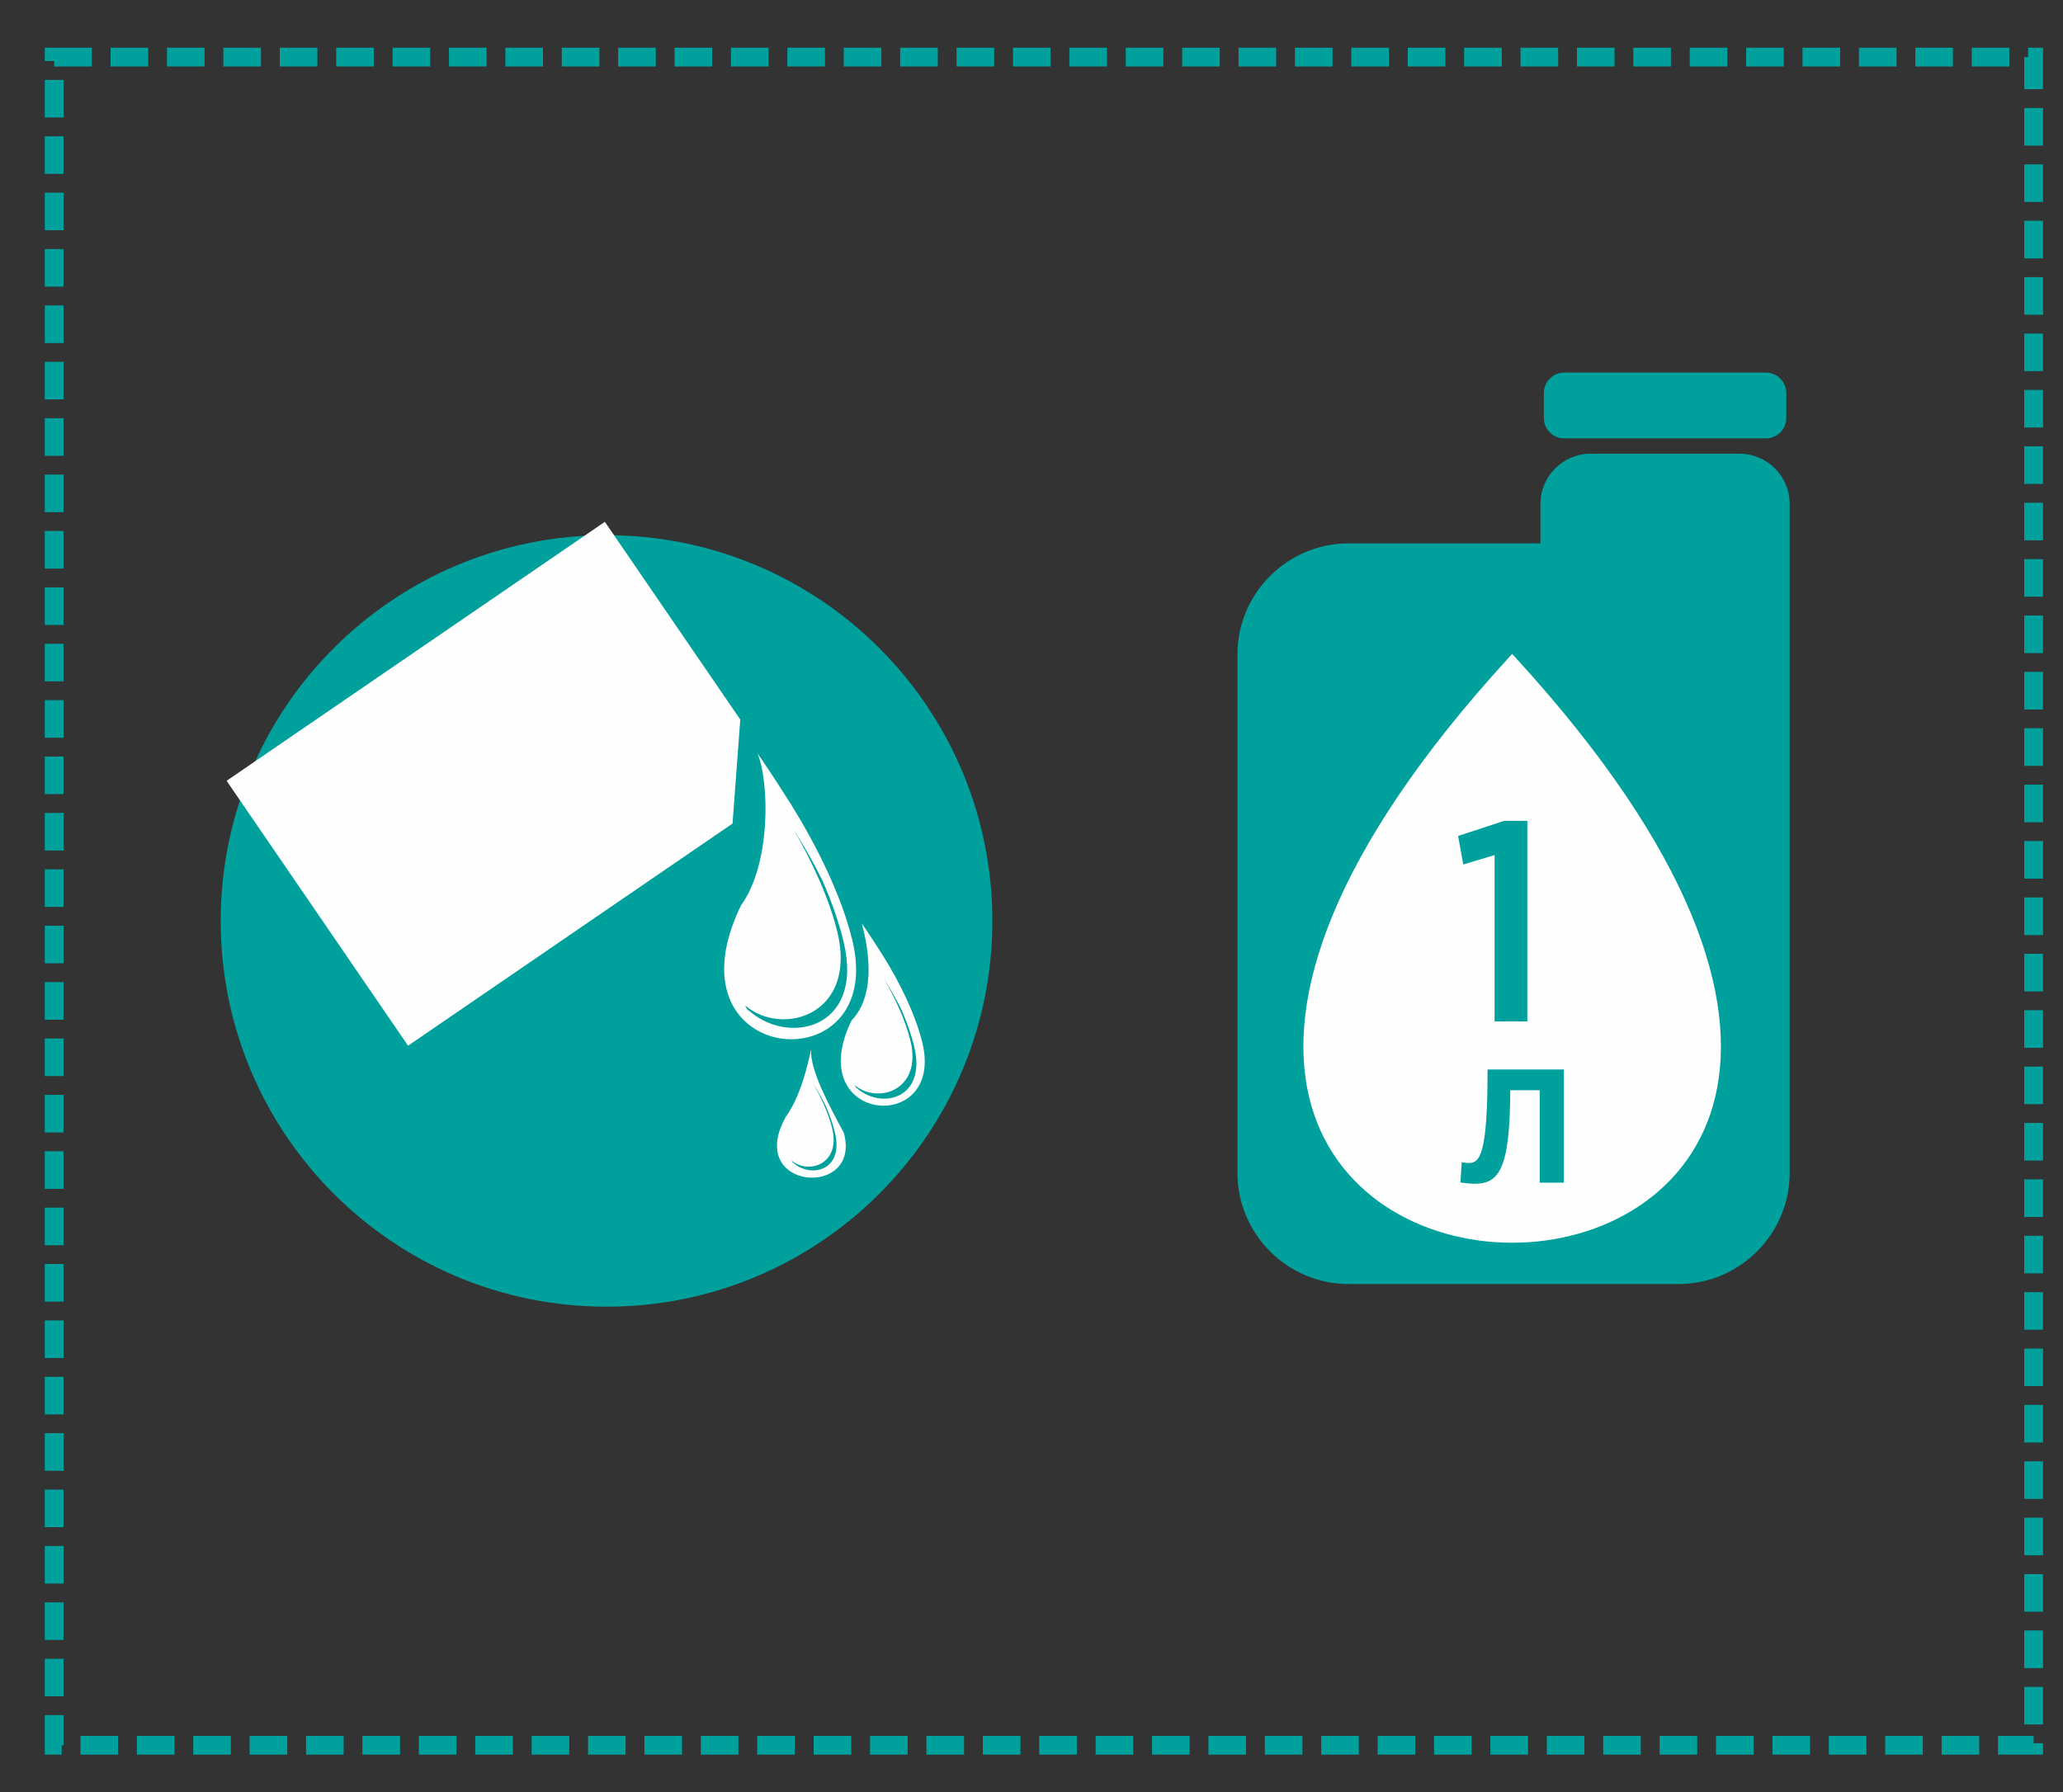
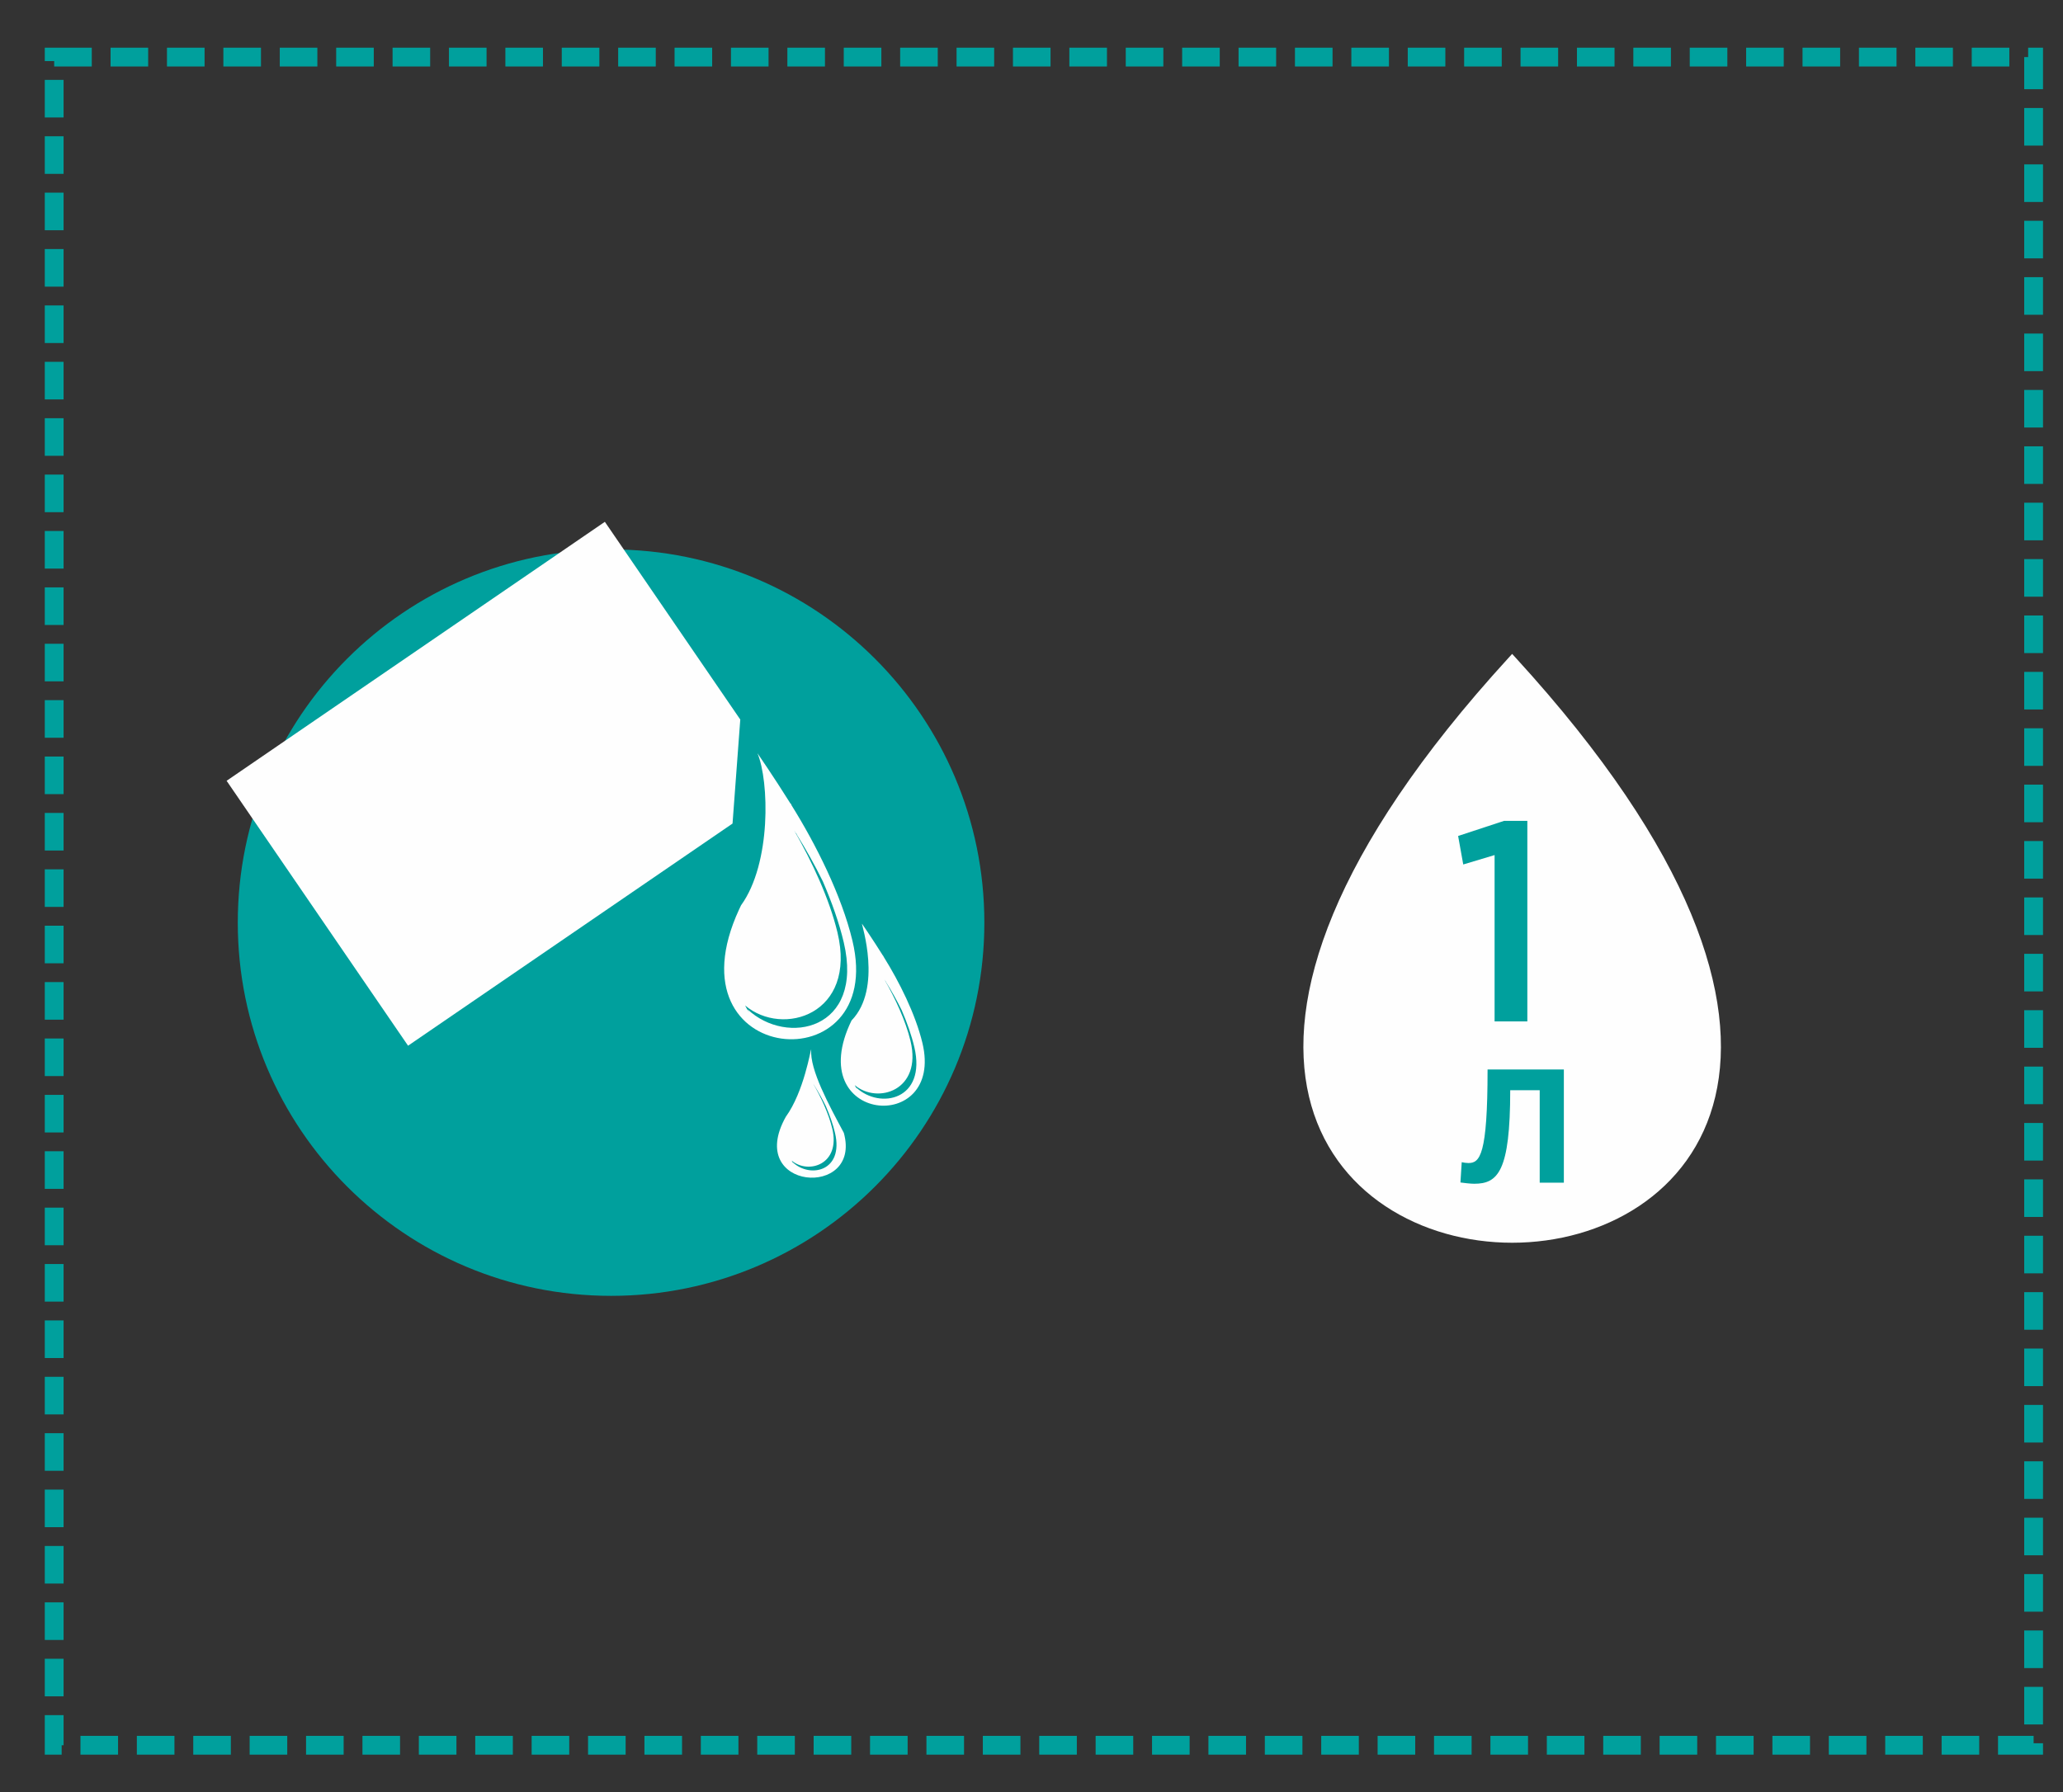
<svg xmlns="http://www.w3.org/2000/svg" width="343" height="298" viewBox="0 0 343 298">
  <rect x="0" y="0" width="343" height="298" fill="#333333" stroke="none" />
  <path id="path1" fill="none" stroke="#00a09d" stroke-width="3.126" stroke-dasharray="6.251 3.126" stroke-dashoffset="0" d="M 9.008 9.492 L 338.113 9.492 L 338.113 290.225 L 9.008 290.225 Z" />
  <path id="path2" fill="#00a09d" fill-rule="evenodd" stroke="none" d="M 101.597 91.364 C 135.875 91.364 163.662 119.151 163.662 153.428 C 163.662 187.706 135.875 215.492 101.597 215.492 C 67.32 215.492 39.534 187.706 39.534 153.428 C 39.534 119.151 67.32 91.364 101.597 91.364" />
-   <path id="path3" fill="none" stroke="#00a09d" stroke-width="4.168" d="M 100.844 91.081 C 135.12 91.081 162.908 118.869 162.908 153.146 C 162.908 187.423 135.12 215.21 100.844 215.21 C 66.567 215.21 38.779 187.423 38.779 153.146 C 38.779 118.869 66.567 91.081 100.844 91.081 Z" />
  <path id="path4" fill="#fefefe" fill-rule="evenodd" stroke="none" d="M 100.565 86.775 L 123.08 119.655 L 121.794 136.95 L 67.845 173.895 L 37.677 129.842 Z" />
  <path id="path5" fill="#fefefe" fill-rule="evenodd" stroke="none" d="M 123.206 150.552 C 123.097 150.778 122.991 151.002 122.888 151.224 C 110.711 177.589 147.492 180.411 141.724 156.413 C 139.913 148.876 135.647 140.39 131.603 133.91 C 131.555 133.728 131.491 133.634 131.425 133.624 C 128.559 129.047 125.938 125.26 125.938 125.26 C 127.885 129.88 128.269 143.559 123.206 150.552 Z M 123.885 167.205 C 124.088 167.62 124.316 168.013 124.568 168.377 C 124.476 168.205 124.386 168.031 124.302 167.853 C 130.825 173.991 143.709 171.271 140.289 156.723 C 139.527 153.472 138.288 149.993 136.811 146.569 C 135.453 143.811 133.958 141.168 132.499 138.829 C 132.457 138.672 132.401 138.589 132.345 138.581 L 132.026 138.073 C 135.024 143.291 137.896 149.467 139.237 155.051 C 142.52 168.709 130.15 172.502 123.885 167.205" />
  <path id="path6" fill="#fefefe" fill-rule="evenodd" stroke="none" d="M 130.645 185.725 C 123.807 197.984 143.331 199.381 140.298 188.388 C 137.852 183.801 134.601 177.882 134.874 174.486 C 134.775 174.486 133.686 181.528 130.645 185.725 Z M 131.626 193.001 C 131.715 193.184 131.817 193.355 131.927 193.517 C 131.886 193.44 131.846 193.364 131.81 193.285 C 134.675 195.982 140.333 194.787 138.832 188.396 C 138.496 186.969 137.953 185.441 137.304 183.939 C 136.708 182.724 136.051 181.565 135.41 180.536 C 135.391 180.469 135.366 180.434 135.343 180.43 L 135.203 180.206 C 136.52 182.499 137.781 185.211 138.37 187.663 C 139.812 193.662 134.377 195.328 131.626 193.001" />
  <path id="path7" fill="#fefefe" fill-rule="evenodd" stroke="none" d="M 141.579 169.699 C 133.231 186.872 157.063 188.827 153.361 173.428 C 152.209 168.633 149.496 163.232 146.922 159.109 C 146.892 158.993 146.849 158.933 146.809 158.927 C 144.984 156.015 143.316 153.605 143.316 153.605 C 143.199 153.605 146.779 164.343 141.579 169.699 Z M 142.109 180.453 C 142.232 180.703 142.37 180.941 142.522 181.161 C 142.467 181.058 142.412 180.952 142.362 180.843 C 146.303 184.553 154.085 182.91 152.019 174.12 C 151.558 172.156 150.811 170.054 149.919 167.986 C 149.099 166.32 148.195 164.724 147.312 163.31 C 147.288 163.216 147.254 163.167 147.222 163.161 L 147.029 162.854 C 148.84 166.006 150.574 169.737 151.384 173.11 C 153.367 181.362 145.894 183.653 142.109 180.453" />
-   <path id="path8" fill="#00a09d" fill-rule="evenodd" stroke="none" d="M 224.21 90.358 L 256.123 90.358 L 256.123 83.783 C 256.123 79.198 259.874 75.447 264.46 75.447 L 289.216 75.447 C 293.802 75.447 297.553 79.198 297.553 83.783 L 297.553 108.833 L 297.553 112.61 L 297.553 195.053 C 297.553 205.214 289.238 213.528 279.077 213.528 L 224.21 213.528 C 214.048 213.528 205.736 205.214 205.736 195.053 L 205.736 108.833 C 205.736 98.672 214.048 90.358 224.21 90.358 Z M 260.078 61.957 L 293.596 61.957 C 295.464 61.957 296.993 63.485 296.993 65.353 L 296.993 69.507 C 296.993 71.374 295.464 72.903 293.596 72.903 L 260.078 72.903 C 258.211 72.903 256.683 71.374 256.683 69.507 L 256.683 65.353 C 256.683 63.484 258.21 61.957 260.078 61.957" />
  <path id="path9" fill="#fefefe" fill-rule="evenodd" stroke="none" d="M 251.413 108.739 L 250.773 109.441 C 132.243 239.066 370.585 239.066 252.055 109.441 Z" />
  <path id="path10" fill="#00a09d" stroke="none" d="M 253.941 169.854 L 253.941 136.508 L 250.057 136.508 L 242.431 139.018 L 243.283 143.755 L 248.494 142.192 L 248.494 169.854 Z" />
  <path id="path11" fill="#00a09d" stroke="none" d="M 244.131 193.406 C 243.847 193.406 243.278 193.335 243.03 193.264 L 242.817 196.639 C 243.349 196.71 244.451 196.852 245.09 196.852 C 249.033 196.852 251.093 194.863 251.093 181.293 L 255.996 181.293 L 255.996 196.675 L 260.01 196.675 L 260.01 177.847 L 247.328 177.847 C 247.328 192.128 246.049 193.406 244.131 193.406 Z" />
</svg>